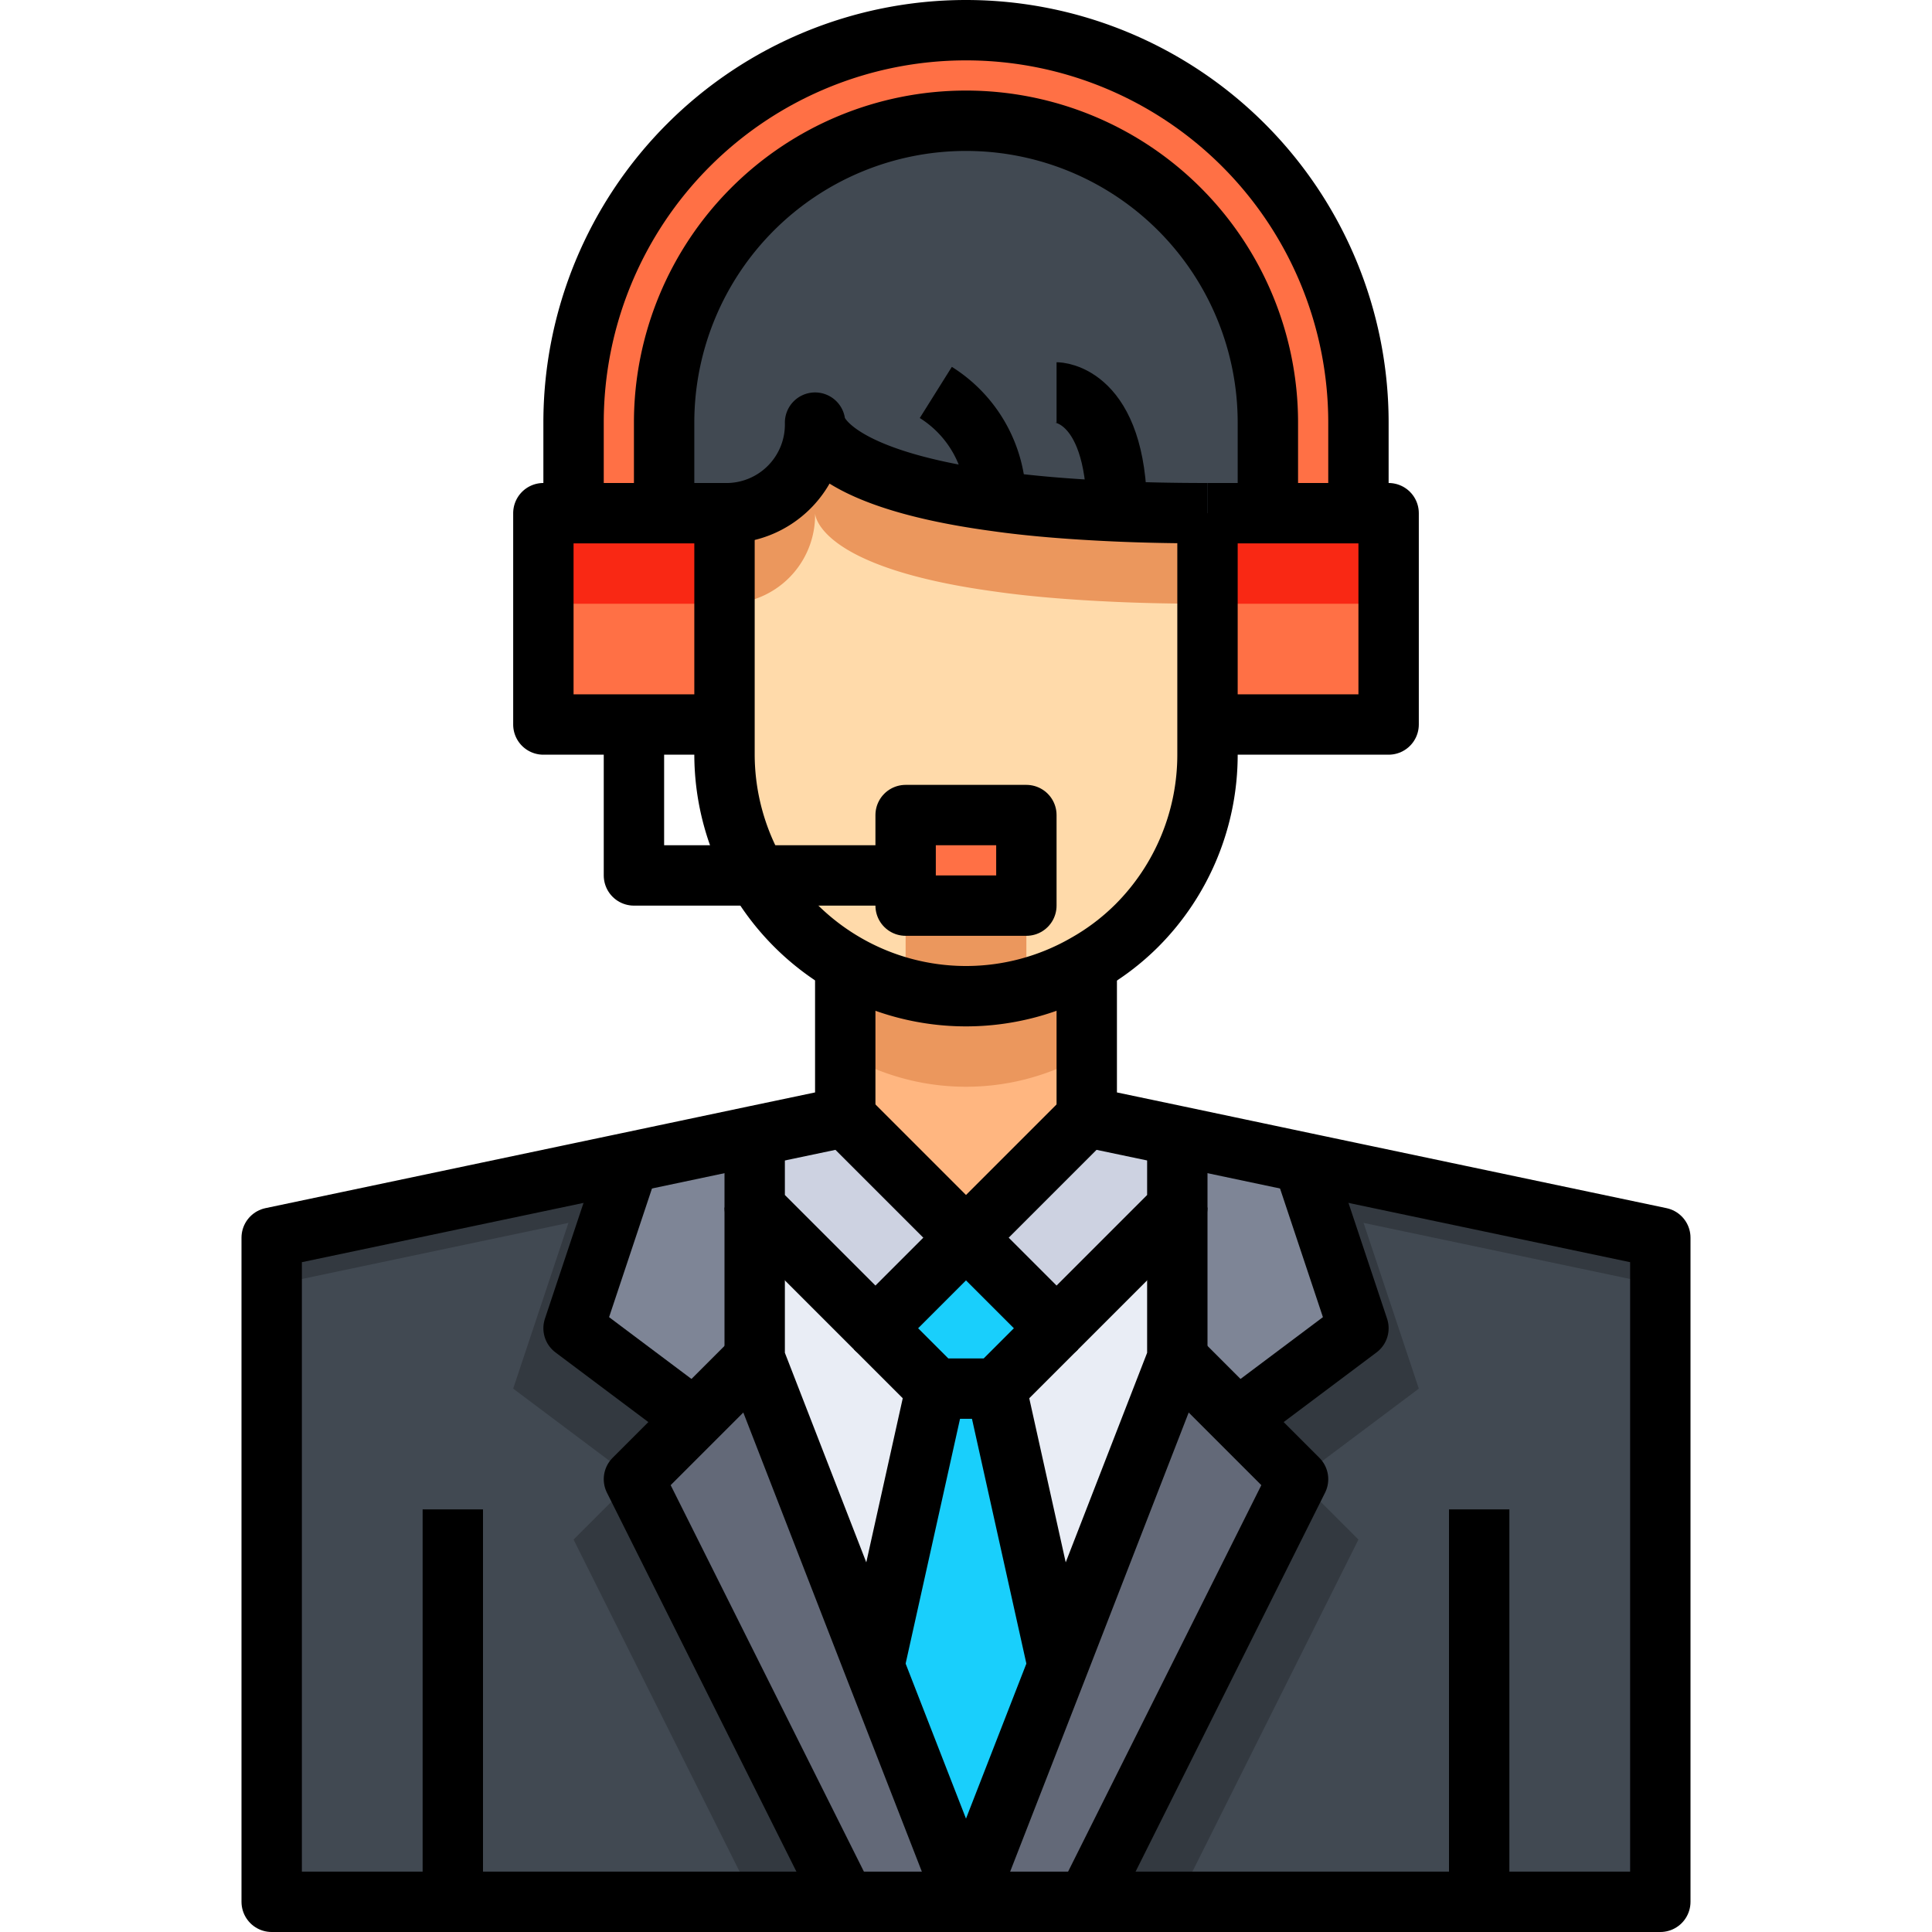
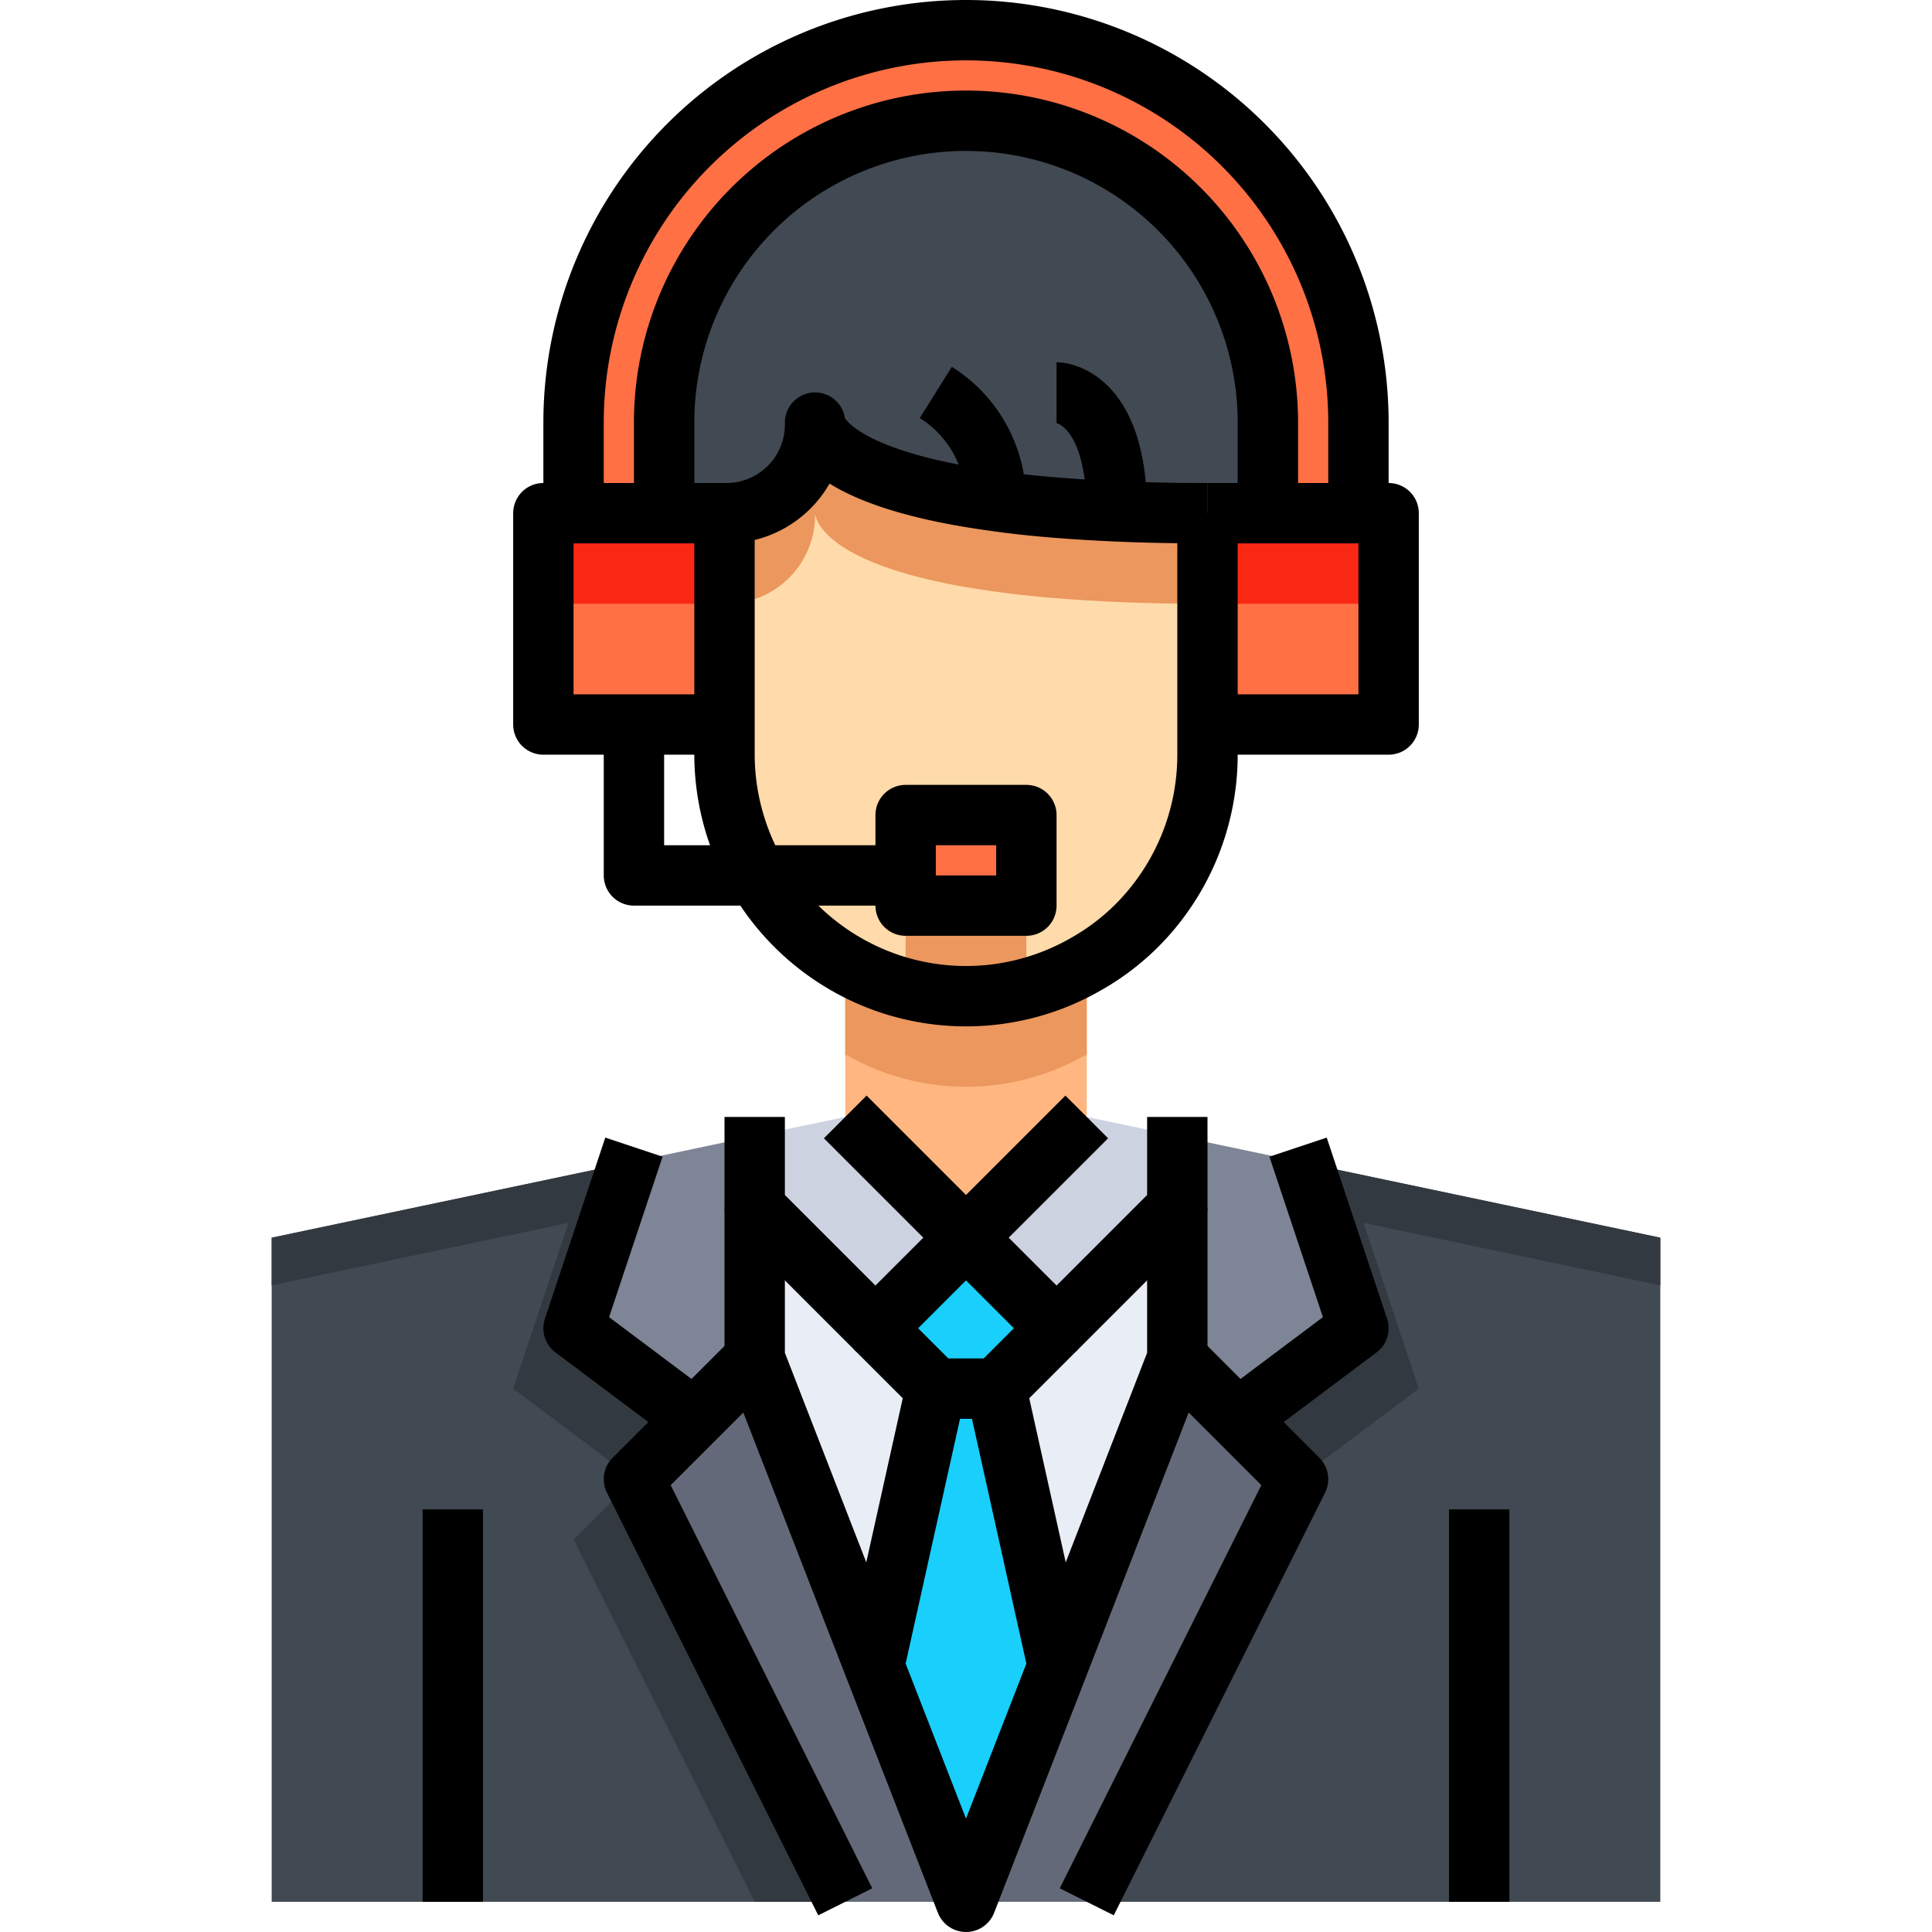
<svg xmlns="http://www.w3.org/2000/svg" viewBox="0 0 64 64">
  <title />
  <g data-name="35-voice actor" id="_35-voice_actor">
    <polygon points="49 63 36 63 43 49 41 47 45 44 43.17 38.51 55 41 55 63 49 63" style="fill:#414952" />
-     <polygon points="39 63 45 51 43 49 36 63 39 63" style="fill:#333940" />
    <polygon points="45.17 40.51 55 42.579 55 41 43.17 38.51 45 44 41 47 43 49 47 46 45.17 40.51" style="fill:#333940" />
    <polygon points="43.17 38.51 45 44 41 47 39 45 39 40 39 37.63 43.17 38.51" style="fill:#7e8596" />
    <polygon points="43 49 36 63 32 63 35.1 55.04 39 45 41 47 43 49" style="fill:#636978" />
    <polygon points="39 40 39 45 35.1 55.04 35 55 33 46 35 44 39 40" style="fill:#e9edf5" />
    <polygon points="39 37.63 39 40 35 44 32 41 36 37 39 37.63" style="fill:#cdd2e1" />
    <polygon points="35.1 55.04 32 63 28.9 55.04 29 55 31 46 33 46 35 55 35.1 55.04" style="fill:#19cffc" />
    <polygon points="35 44 33 46 31 46 29 44 32 41 35 44" style="fill:#19cffc" />
    <polygon points="32 41 29 44 25 40 25 37.63 28 37 32 41" style="fill:#cdd2e1" />
    <polygon points="28.9 55.04 32 63 28 63 21 49 23 47 25 45 28.9 55.04" style="fill:#636978" />
    <polygon points="31 46 29 55 28.9 55.04 25 45 25 40 29 44 31 46" style="fill:#e9edf5" />
    <polygon points="15 63 9 63 9 41 20.83 38.51 19 44 23 47 21 49 28 63 15 63" style="fill:#414952" />
    <polygon points="25 40 25 45 23 47 19 44 20.83 38.51 25 37.63 25 40" style="fill:#7e8596" />
    <polygon points="25 63 19 51 21 49 28 63 25 63" style="fill:#333940" />
    <polygon points="18.83 40.51 9 42.579 9 41 20.83 38.51 19 44 23 47 21 49 17 46 18.83 40.51" style="fill:#333940" />
    <path d="M45,14v3H42V14a10,10,0,0,0-20,0v3H19V14a13,13,0,0,1,26,0Z" style="fill:#ff7045" />
    <polygon points="34 27 34 30 30 30 30 29 30 27 34 27" style="fill:#ff7045" />
    <polygon points="24 17 24 24 21 24 18 24 18 17 19 17 22 17 24 17" style="fill:#ff7045" />
    <polygon points="46 17 46 24 40 24 40 17 42 17 45 17 46 17" style="fill:#ff7045" />
    <path d="M37,16.94c-1.57-.07-2.89-.18-4.01-.34C27,15.79,27,14,27,14a2.938,2.938,0,0,1-3,3H22V14a10,10,0,0,1,20,0v3H40Q38.365,17,37,16.94Z" style="fill:#414952" />
    <path d="M36,32v5l-4,4-4-4V32l.03-.06a7.964,7.964,0,0,0,7.94,0Z" style="fill:#ffb680" />
    <path d="M35.97,31.94a7.964,7.964,0,0,1-7.94,0L28,32v3l.03-.06a7.964,7.964,0,0,0,7.94,0L36,35V32Z" style="fill:#eb975d" />
    <path d="M30,29v1h4V27H30Zm7-12.06q1.365.06,3,.06v8a8.014,8.014,0,0,1-2.34,5.66,7.838,7.838,0,0,1-1.69,1.28,7.964,7.964,0,0,1-7.94,0A8.028,8.028,0,0,1,24,25V17a2.938,2.938,0,0,0,3-3s0,1.79,5.99,2.6C34.11,16.76,35.43,16.87,37,16.94Z" style="fill:#ffdaaa" />
    <path d="M30,32.74a7.822,7.822,0,0,0,4,0V30H30v2.74Z" style="fill:#eb975d" />
    <path d="M37,16.94c-1.57-.07-2.89-.18-4.01-.34C27,15.79,27,14,27,14a2.938,2.938,0,0,1-3,3v3a2.938,2.938,0,0,0,3-3s0,1.79,5.99,2.6c1.12.16,2.44.27,4.01.34q1.365.06,3,.06V17Q38.365,17,37,16.94Z" style="fill:#eb975d" />
    <rect height="3" style="fill:#f92814" width="6" x="40" y="17" />
    <rect height="3" style="fill:#f92814" width="6" x="18" y="17" />
    <path d="M24,17v8a8.028,8.028,0,0,0,4.03,6.94,7.964,7.964,0,0,0,7.94,0,7.838,7.838,0,0,0,1.69-1.28A8.014,8.014,0,0,0,40,25V17" style="fill:none;stroke:#000;stroke-linejoin:round;stroke-width:2px" />
    <polyline points="40 24 46 24 46 17 45 17 42 17 40 17" style="fill:none;stroke:#000;stroke-linejoin:round;stroke-width:2px" />
    <path d="M45,17V14a13,13,0,0,0-26,0v3" style="fill:none;stroke:#000;stroke-linejoin:round;stroke-width:2px" />
    <path d="M42,17V14a10,10,0,0,0-20,0v3" style="fill:none;stroke:#000;stroke-linejoin:round;stroke-width:2px" />
    <path d="M24,24H18V17h6a2.938,2.938,0,0,0,3-3s0,1.79,5.99,2.6c1.12.16,2.44.27,4.01.34q1.365.06,3,.06" style="fill:none;stroke:#000;stroke-linejoin:round;stroke-width:2px" />
    <polyline points="21 24 21 29 25.08 29 30 29" style="fill:none;stroke:#000;stroke-linejoin:round;stroke-width:2px" />
    <polygon points="34 30 30 30 30 29 30 27 34 27 34 30" style="fill:none;stroke:#000;stroke-linejoin:round;stroke-width:2px" />
    <path d="M31,13a4.243,4.243,0,0,1,1.99,3.6c.01.13.01.26.01.4" style="fill:none;stroke:#000;stroke-linejoin:round;stroke-width:2px" />
    <path d="M35,13s1.98,0,2,3.94V17" style="fill:none;stroke:#000;stroke-linejoin:round;stroke-width:2px" />
-     <polyline points="28 32 28 37 25 37.63 20.83 38.51 9 41 9 63 15 63 28 63 32 63 36 63 49 63 55 63 55 41 43.17 38.51 39 37.63 36 37 36 32" style="fill:none;stroke:#000;stroke-linejoin:round;stroke-width:2px" />
    <polyline points="28 37 32 41 36 37" style="fill:none;stroke:#000;stroke-linejoin:round;stroke-width:2px" />
    <polyline points="39 37 39 37.63 39 40 35 44 32 41 29 44 25 40 25 37.63 25 37" style="fill:none;stroke:#000;stroke-linejoin:round;stroke-width:2px" />
    <polyline points="29 44 31 46 33 46 35 44" style="fill:none;stroke:#000;stroke-linejoin:round;stroke-width:2px" />
    <polyline points="25 40 25 45 28.9 55.04 32 63 35.1 55.04 39 45 39 40" style="fill:none;stroke:#000;stroke-linejoin:round;stroke-width:2px" />
    <line style="fill:none;stroke:#000;stroke-linejoin:round;stroke-width:2px" x1="31" x2="29" y1="46" y2="55" />
    <line style="fill:none;stroke:#000;stroke-linejoin:round;stroke-width:2px" x1="33" x2="35" y1="46" y2="55" />
    <polyline points="39 45 41 47 43 49 36 63" style="fill:none;stroke:#000;stroke-linejoin:round;stroke-width:2px" />
    <polyline points="25 45 23 47 21 49 28 63" style="fill:none;stroke:#000;stroke-linejoin:round;stroke-width:2px" />
    <polyline points="41 47 45 44 43.17 38.51 43 38" style="fill:none;stroke:#000;stroke-linejoin:round;stroke-width:2px" />
    <polyline points="23 47 19 44 20.83 38.51 21 38" style="fill:none;stroke:#000;stroke-linejoin:round;stroke-width:2px" />
    <line style="fill:none;stroke:#000;stroke-linejoin:round;stroke-width:2px" x1="49" x2="49" y1="63" y2="50" />
    <line style="fill:none;stroke:#000;stroke-linejoin:round;stroke-width:2px" x1="15" x2="15" y1="63" y2="50" />
  </g>
</svg>